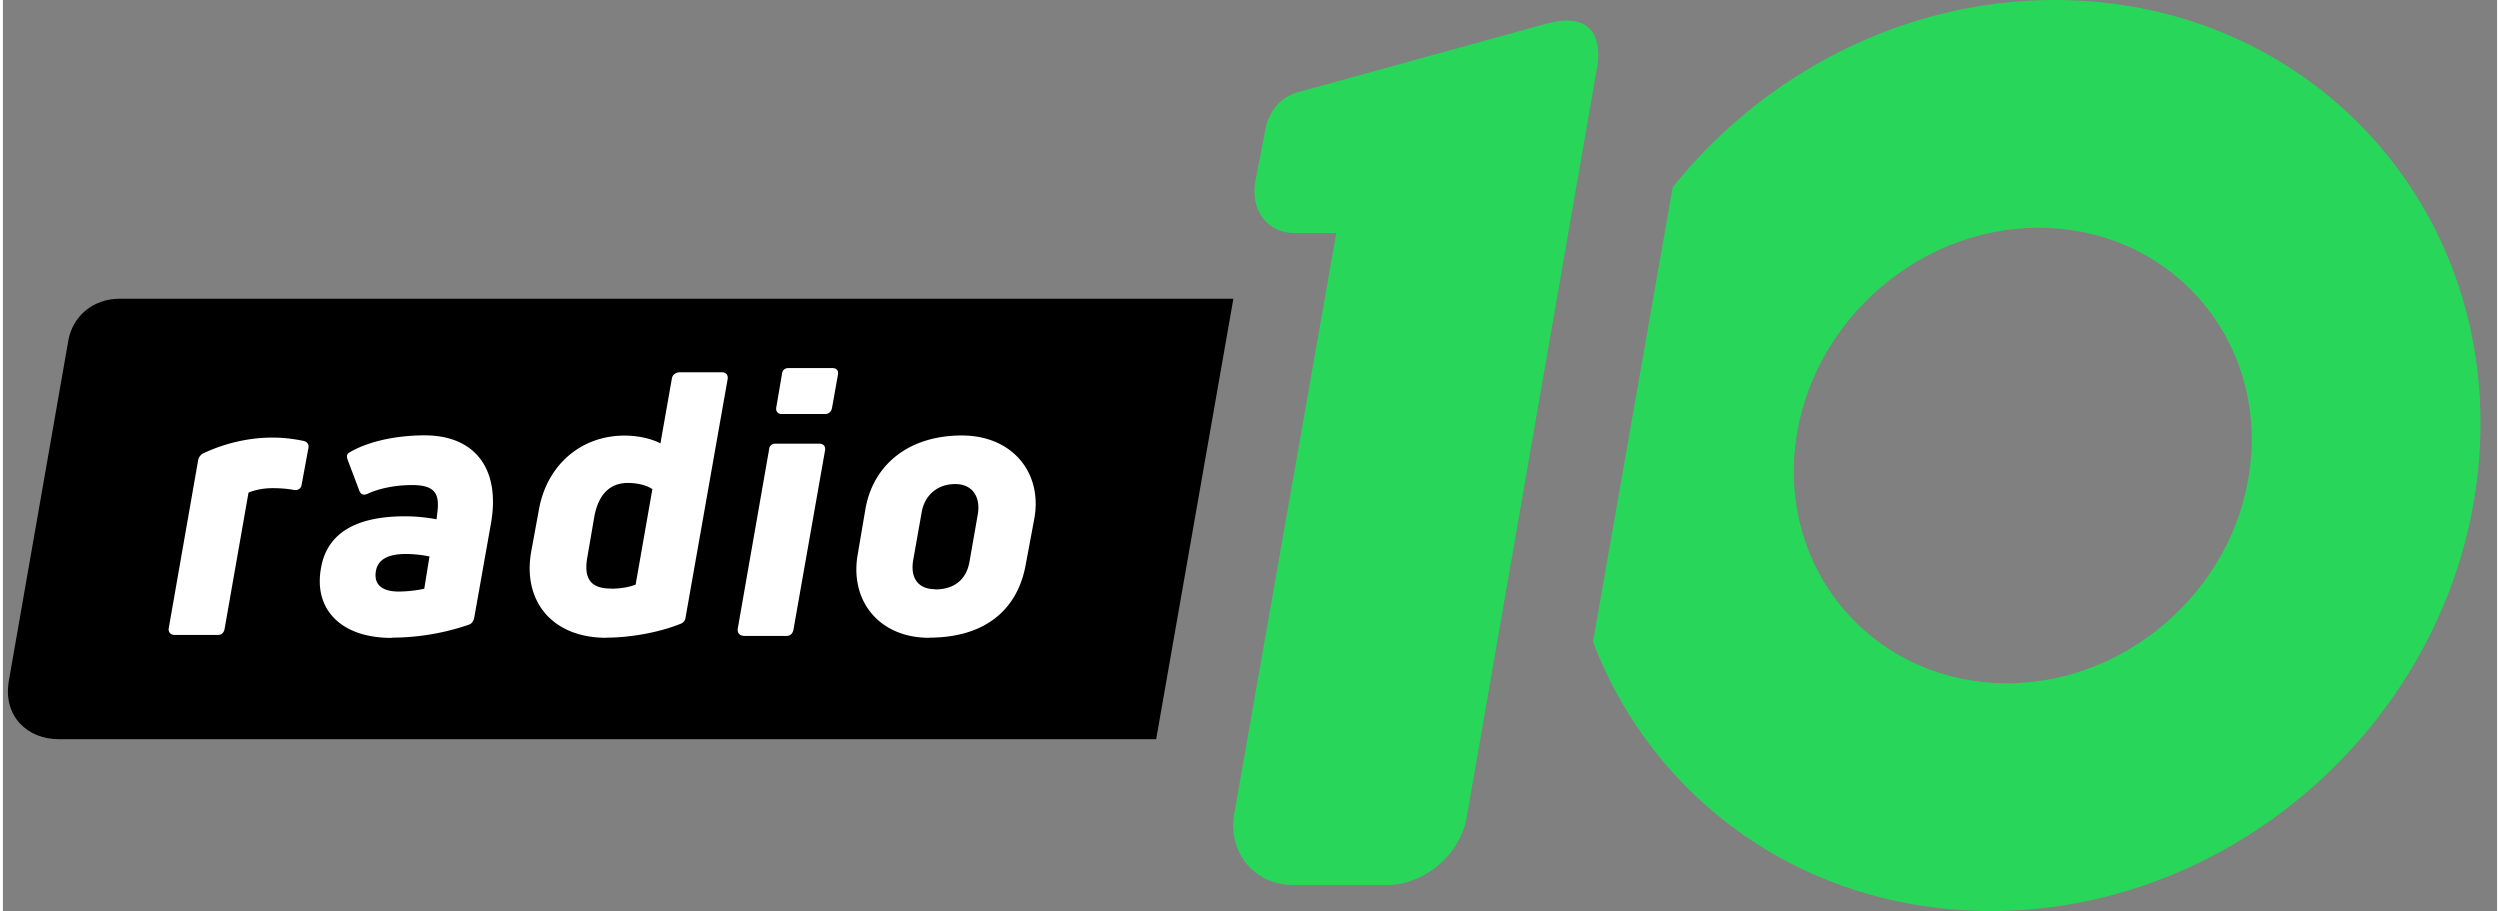
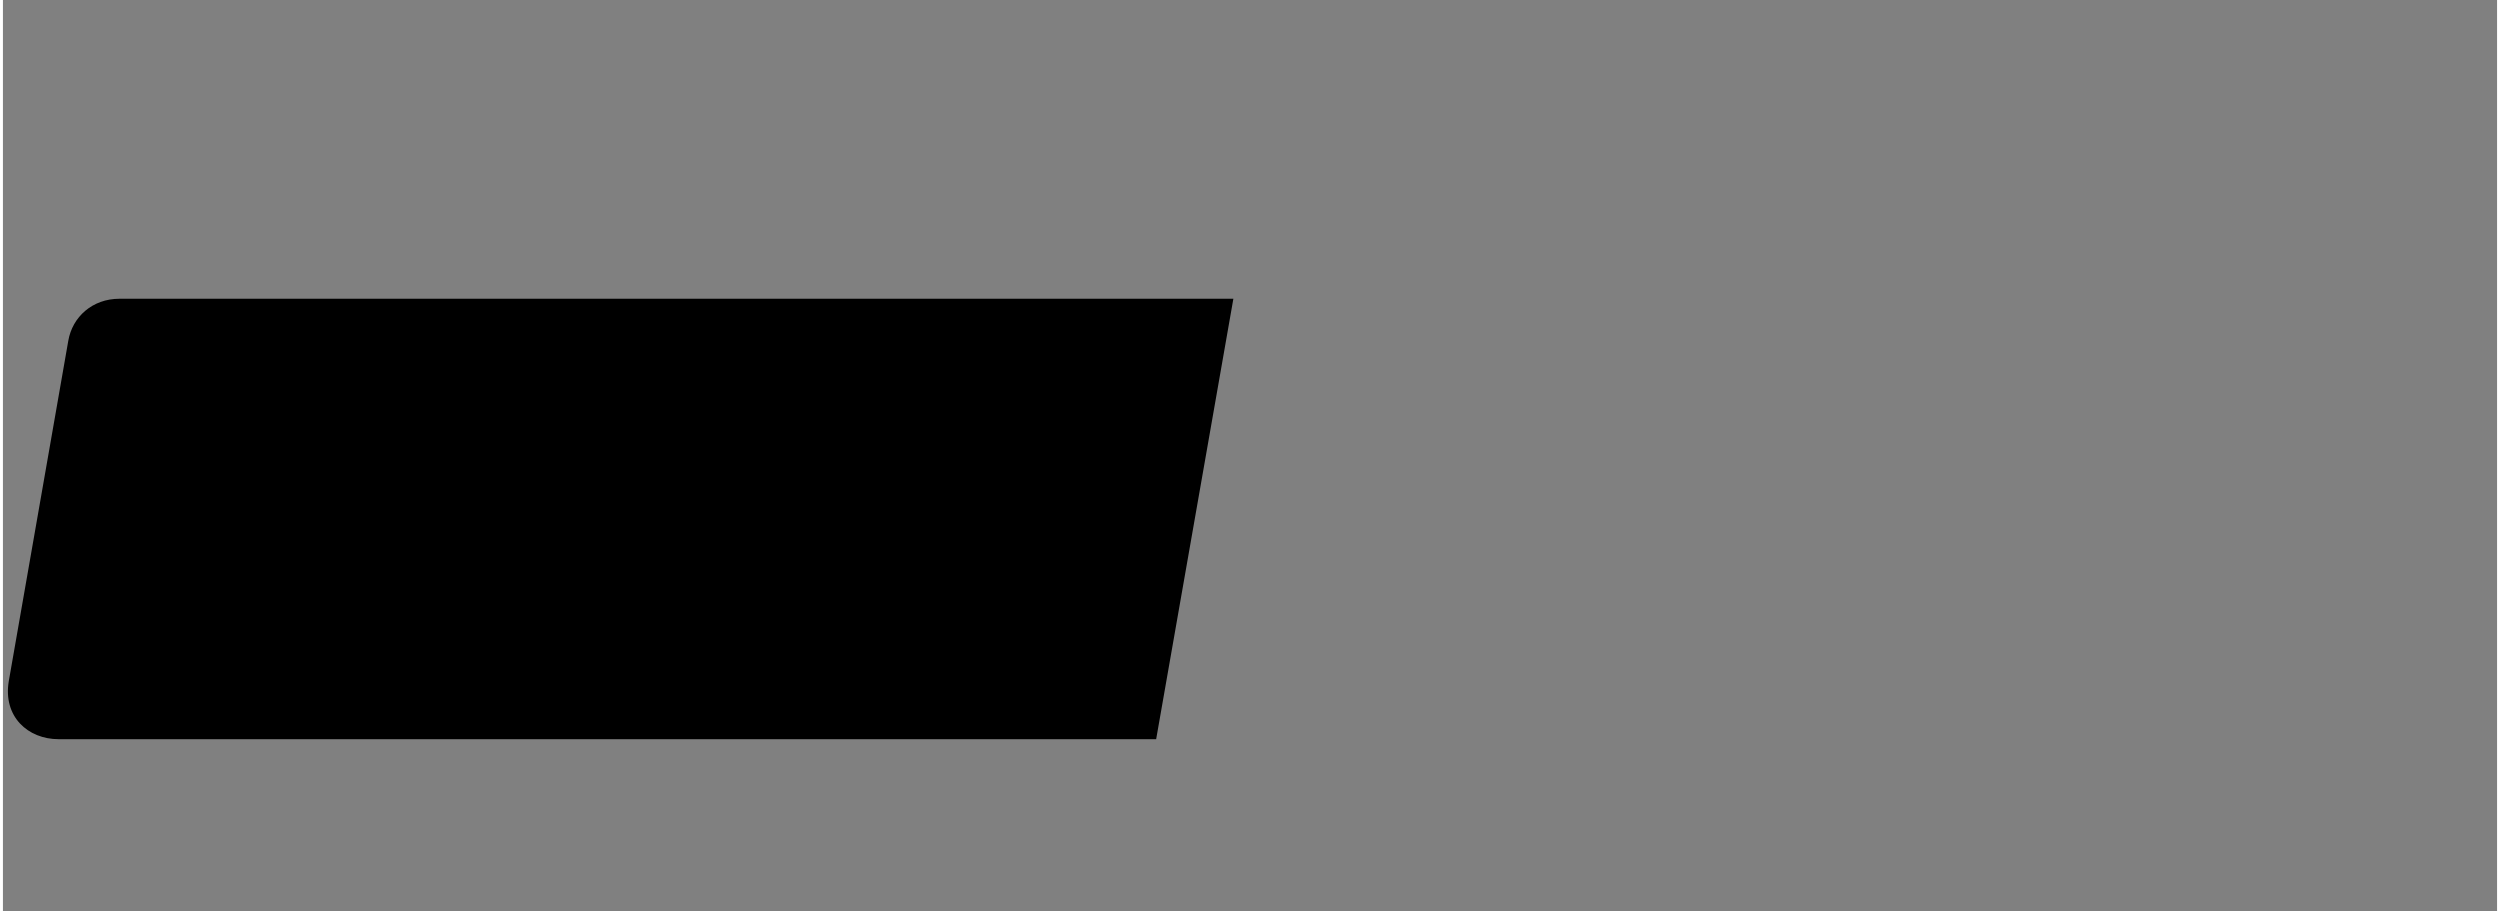
<svg xmlns="http://www.w3.org/2000/svg" height="911" viewBox="-.4 0 201.2 73.49" width="2500">
  <rect x="-.4" y="0" width="201.2" height="73.49" fill="#808080" stroke="none" />
  <path d="m98.86 24.1h-89.86c-2.18 0-3.8 1.46-4.13 3.4l-4.8 27.46c-.47 2.84 1.53 4.67 4.03 4.67h88.53l6.23-35.54" />
-   <path d="m13.46 51.22c-.36 0-.54-.24-.48-.57l2.37-13.54a.8.8 0 0 1 .45-.56c1.73-.8 3.64-1.25 5.53-1.25.8 0 1.6.08 2.48.26.34.06.5.3.43.6l-.54 2.92c-.04.33-.28.48-.6.45-.52-.1-1.1-.15-1.74-.15-.78 0-1.44.15-1.95.36l-1.93 11c-.06.3-.24.48-.54.48h-3.47m18.06-3.5c.68 0 1.52-.1 2.06-.23l.42-2.6a9.6 9.6 0 0 0 -1.92-.2c-1.46 0-2.24.47-2.4 1.36-.2 1.13.52 1.67 1.84 1.67zm-.57 3.74c-4.2 0-6.3-2.4-5.7-5.64.5-2.9 2.95-4.17 6.77-4.17.9 0 1.8.1 2.55.24l.06-.5c.2-1.54-.15-2.26-2.04-2.26-1.32 0-2.67.27-3.57.7-.32.14-.56.08-.68-.25l-.93-2.46c-.1-.27-.1-.47.1-.6 1.42-.86 3.67-1.4 6.1-1.4 4.06 0 6.15 2.7 5.34 7.16l-1.34 7.55c-.06.27-.18.48-.45.57a19.36 19.36 0 0 1 -6.22 1.04zm17.7-3.97c.73 0 1.5-.13 1.98-.33l1.35-7.7c-.48-.33-1.23-.5-1.98-.5-1.43 0-2.36.9-2.7 2.7l-.55 3.2c-.36 1.88.3 2.62 1.9 2.62zm-.4 3.96c-4.35 0-6.74-2.95-6.05-6.92l.63-3.43c.63-3.54 3.35-5.96 6.9-5.96 1.1 0 2.16.24 2.9.63l.93-5.27c.06-.3.35-.47.65-.47h3.36c.36 0 .54.23.48.56l-3.39 19.21c-.03.27-.18.45-.45.54-1.7.68-4 1.1-5.98 1.1zm11.07-.17c-.33 0-.5-.25-.45-.58l2.53-14.47c.03-.3.24-.44.54-.44h3.47c.37 0 .55.2.5.54l-2.55 14.47c-.06.3-.24.5-.57.5h-3.48m3.1-17.9c-.32 0-.5-.23-.43-.56l.46-2.7c.03-.3.24-.45.54-.45h3.5c.35 0 .53.2.47.53l-.48 2.7c-.07.3-.25.48-.58.48h-3.5m12.4 14.15c1.57 0 2.53-.83 2.77-2.23l.67-3.82c.24-1.35-.38-2.45-1.82-2.45s-2.45.9-2.7 2.24l-.68 3.84c-.27 1.46.36 2.4 1.76 2.4zm-.5 3.9c-4 0-6.42-2.97-5.74-6.76l.63-3.7c.67-3.62 3.6-5.86 7.76-5.86 4.1 0 6.5 3.02 5.86 6.66l-.7 3.75c-.68 3.76-3.4 5.9-7.8 5.9z" fill="#fff" />
-   <path d="m125.76 1.66c-.52 0-1.15.1-1.9.32l-19.83 5.47c-1.48.42-2.42 1.72-2.63 3.2l-.8 4.15c-.3 2.2 1 4 3.22 4h3.34l-8.26 47.02c-.42 3.08 1.73 5.58 4.82 5.58h7.46c3.16 0 6.1-2.55 6.54-5.7l10.5-60.4s.76-3.64-2.46-3.64m55.2 35.09c-.7 10.13-9.56 18.37-19.7 18.37-10.17 0-17.86-8.24-17.15-18.37.72-10.14 9.57-18.38 19.72-18.38s17.85 8.24 17.14 18.38zm-15.86-36.75c-12.22 0-23.46 5.95-30.8 15.1l-6.43 36.67c4.86 12.8 17.1 21.72 32.1 21.72 20.34 0 37.98-16.46 39.4-36.75 1.43-20.29-13.89-36.74-34.25-36.74z" fill="#28d75a" />
</svg>